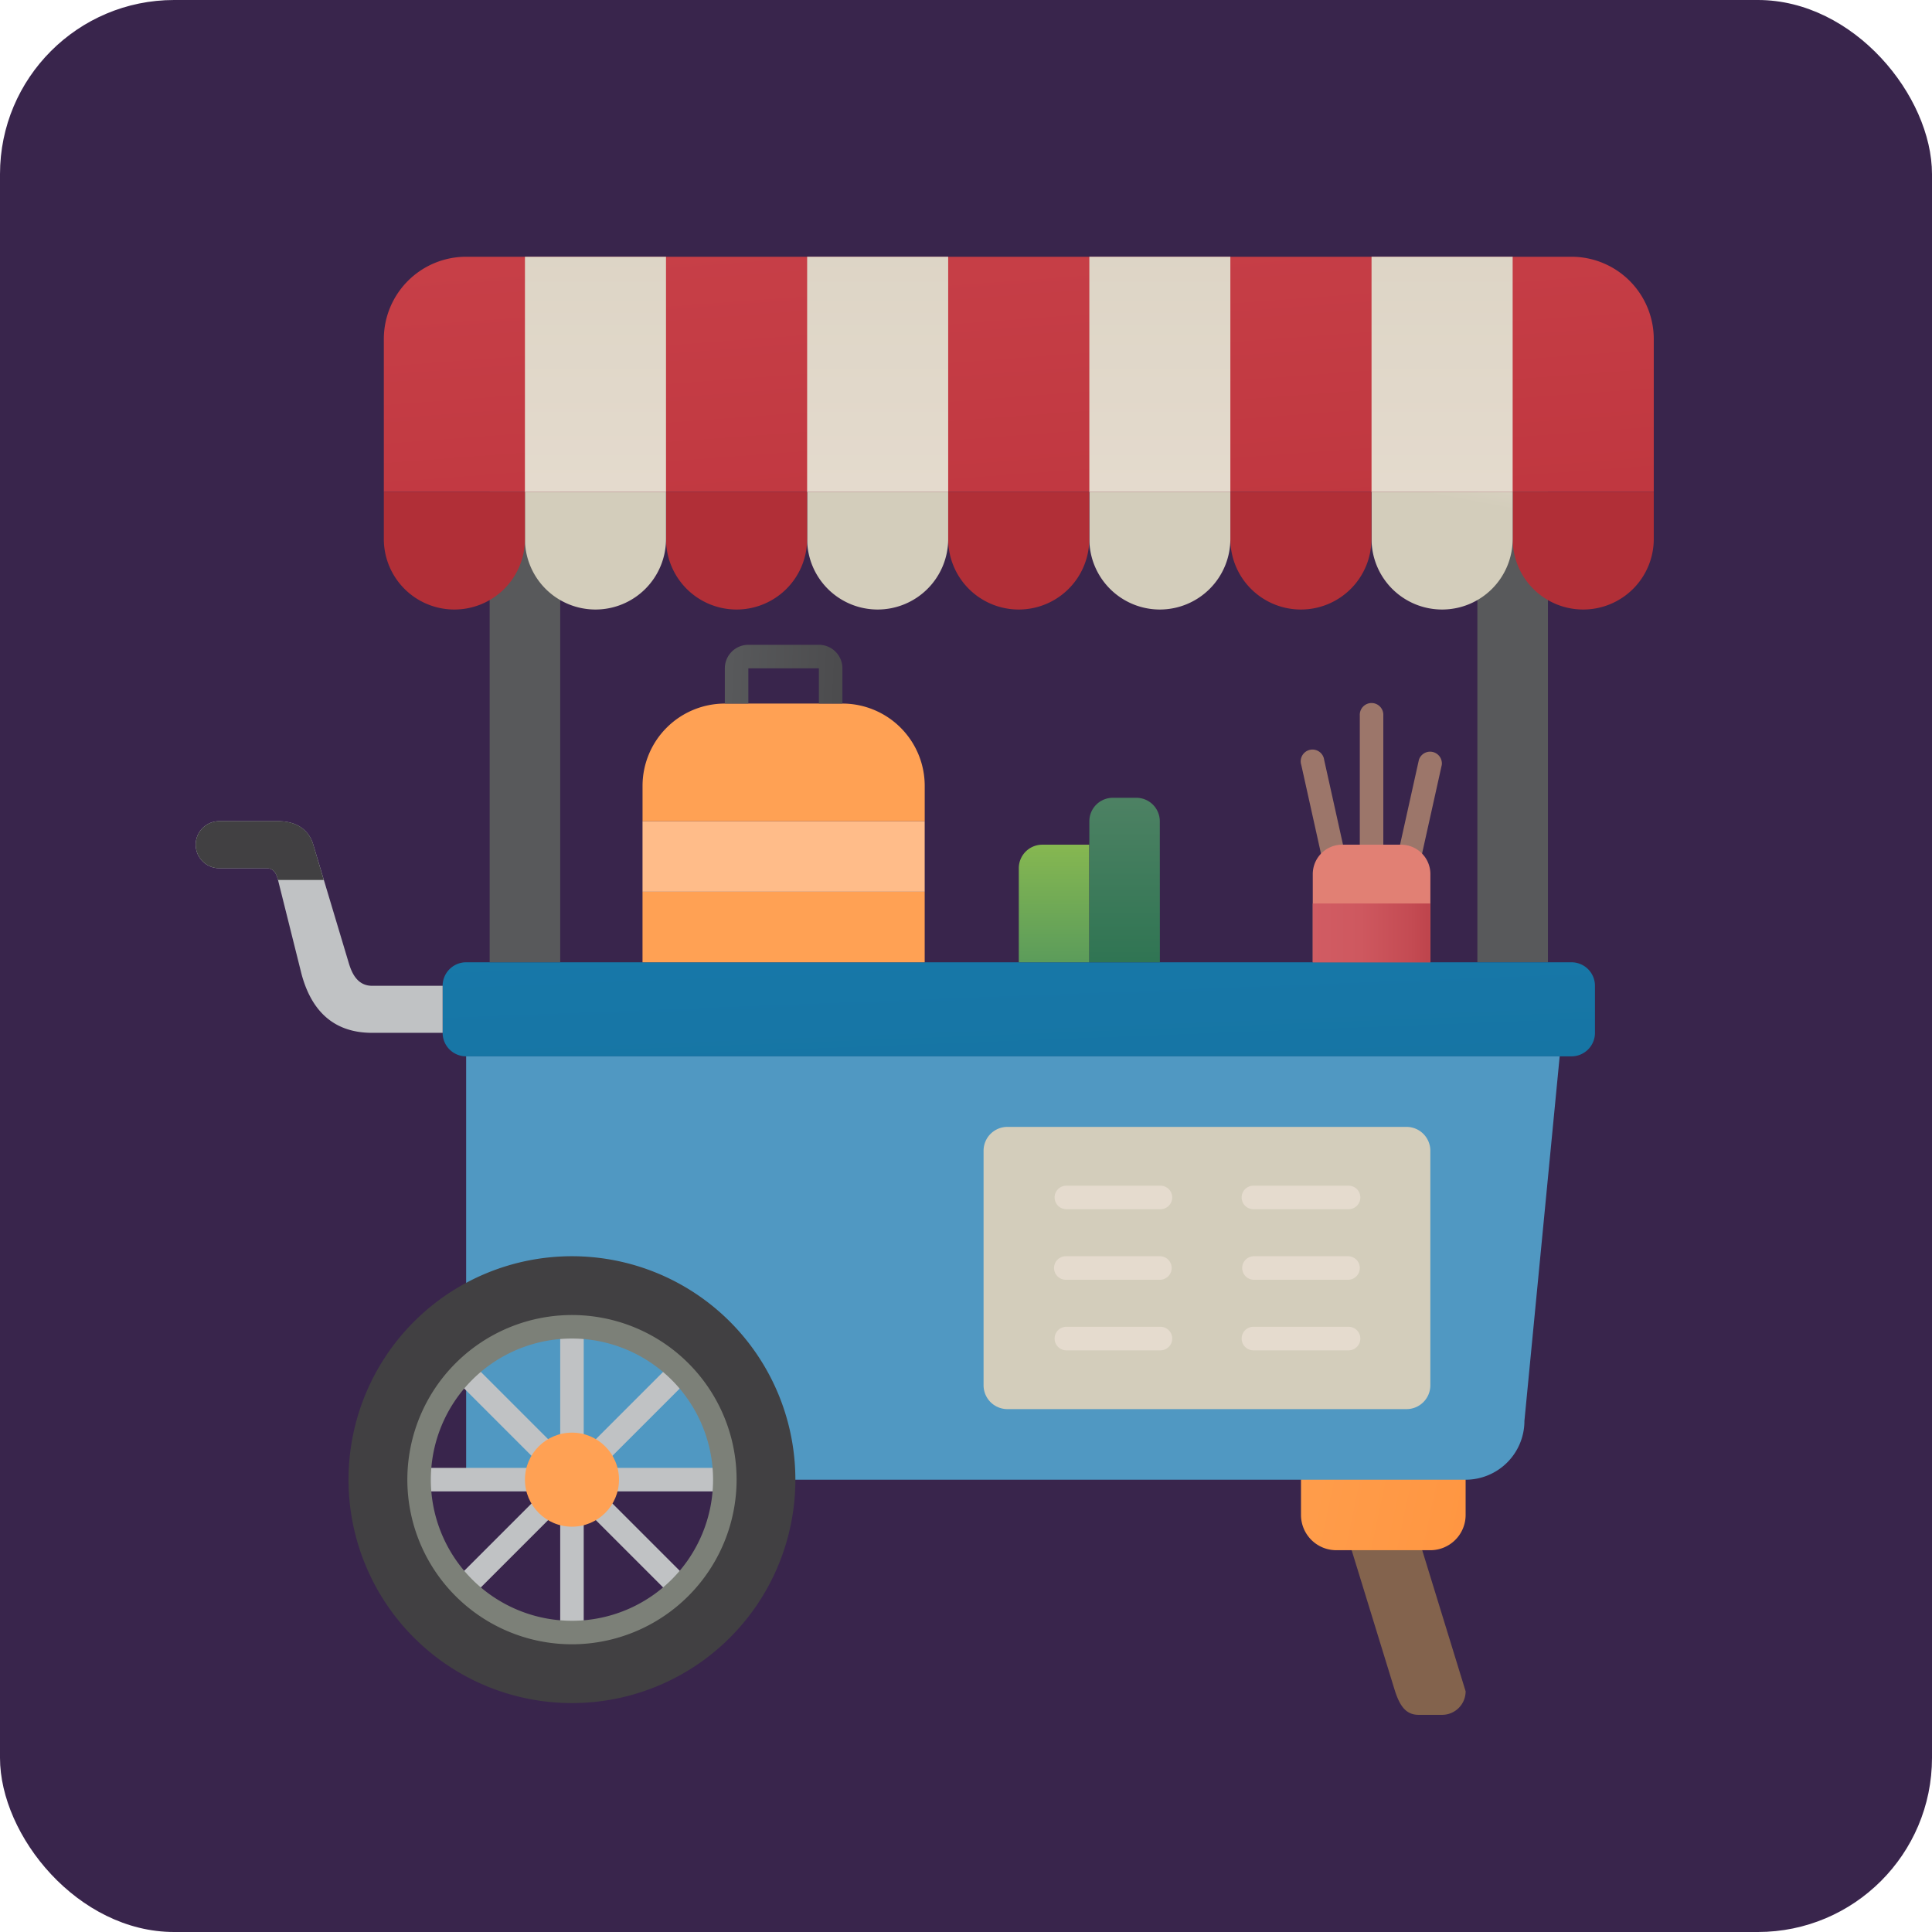
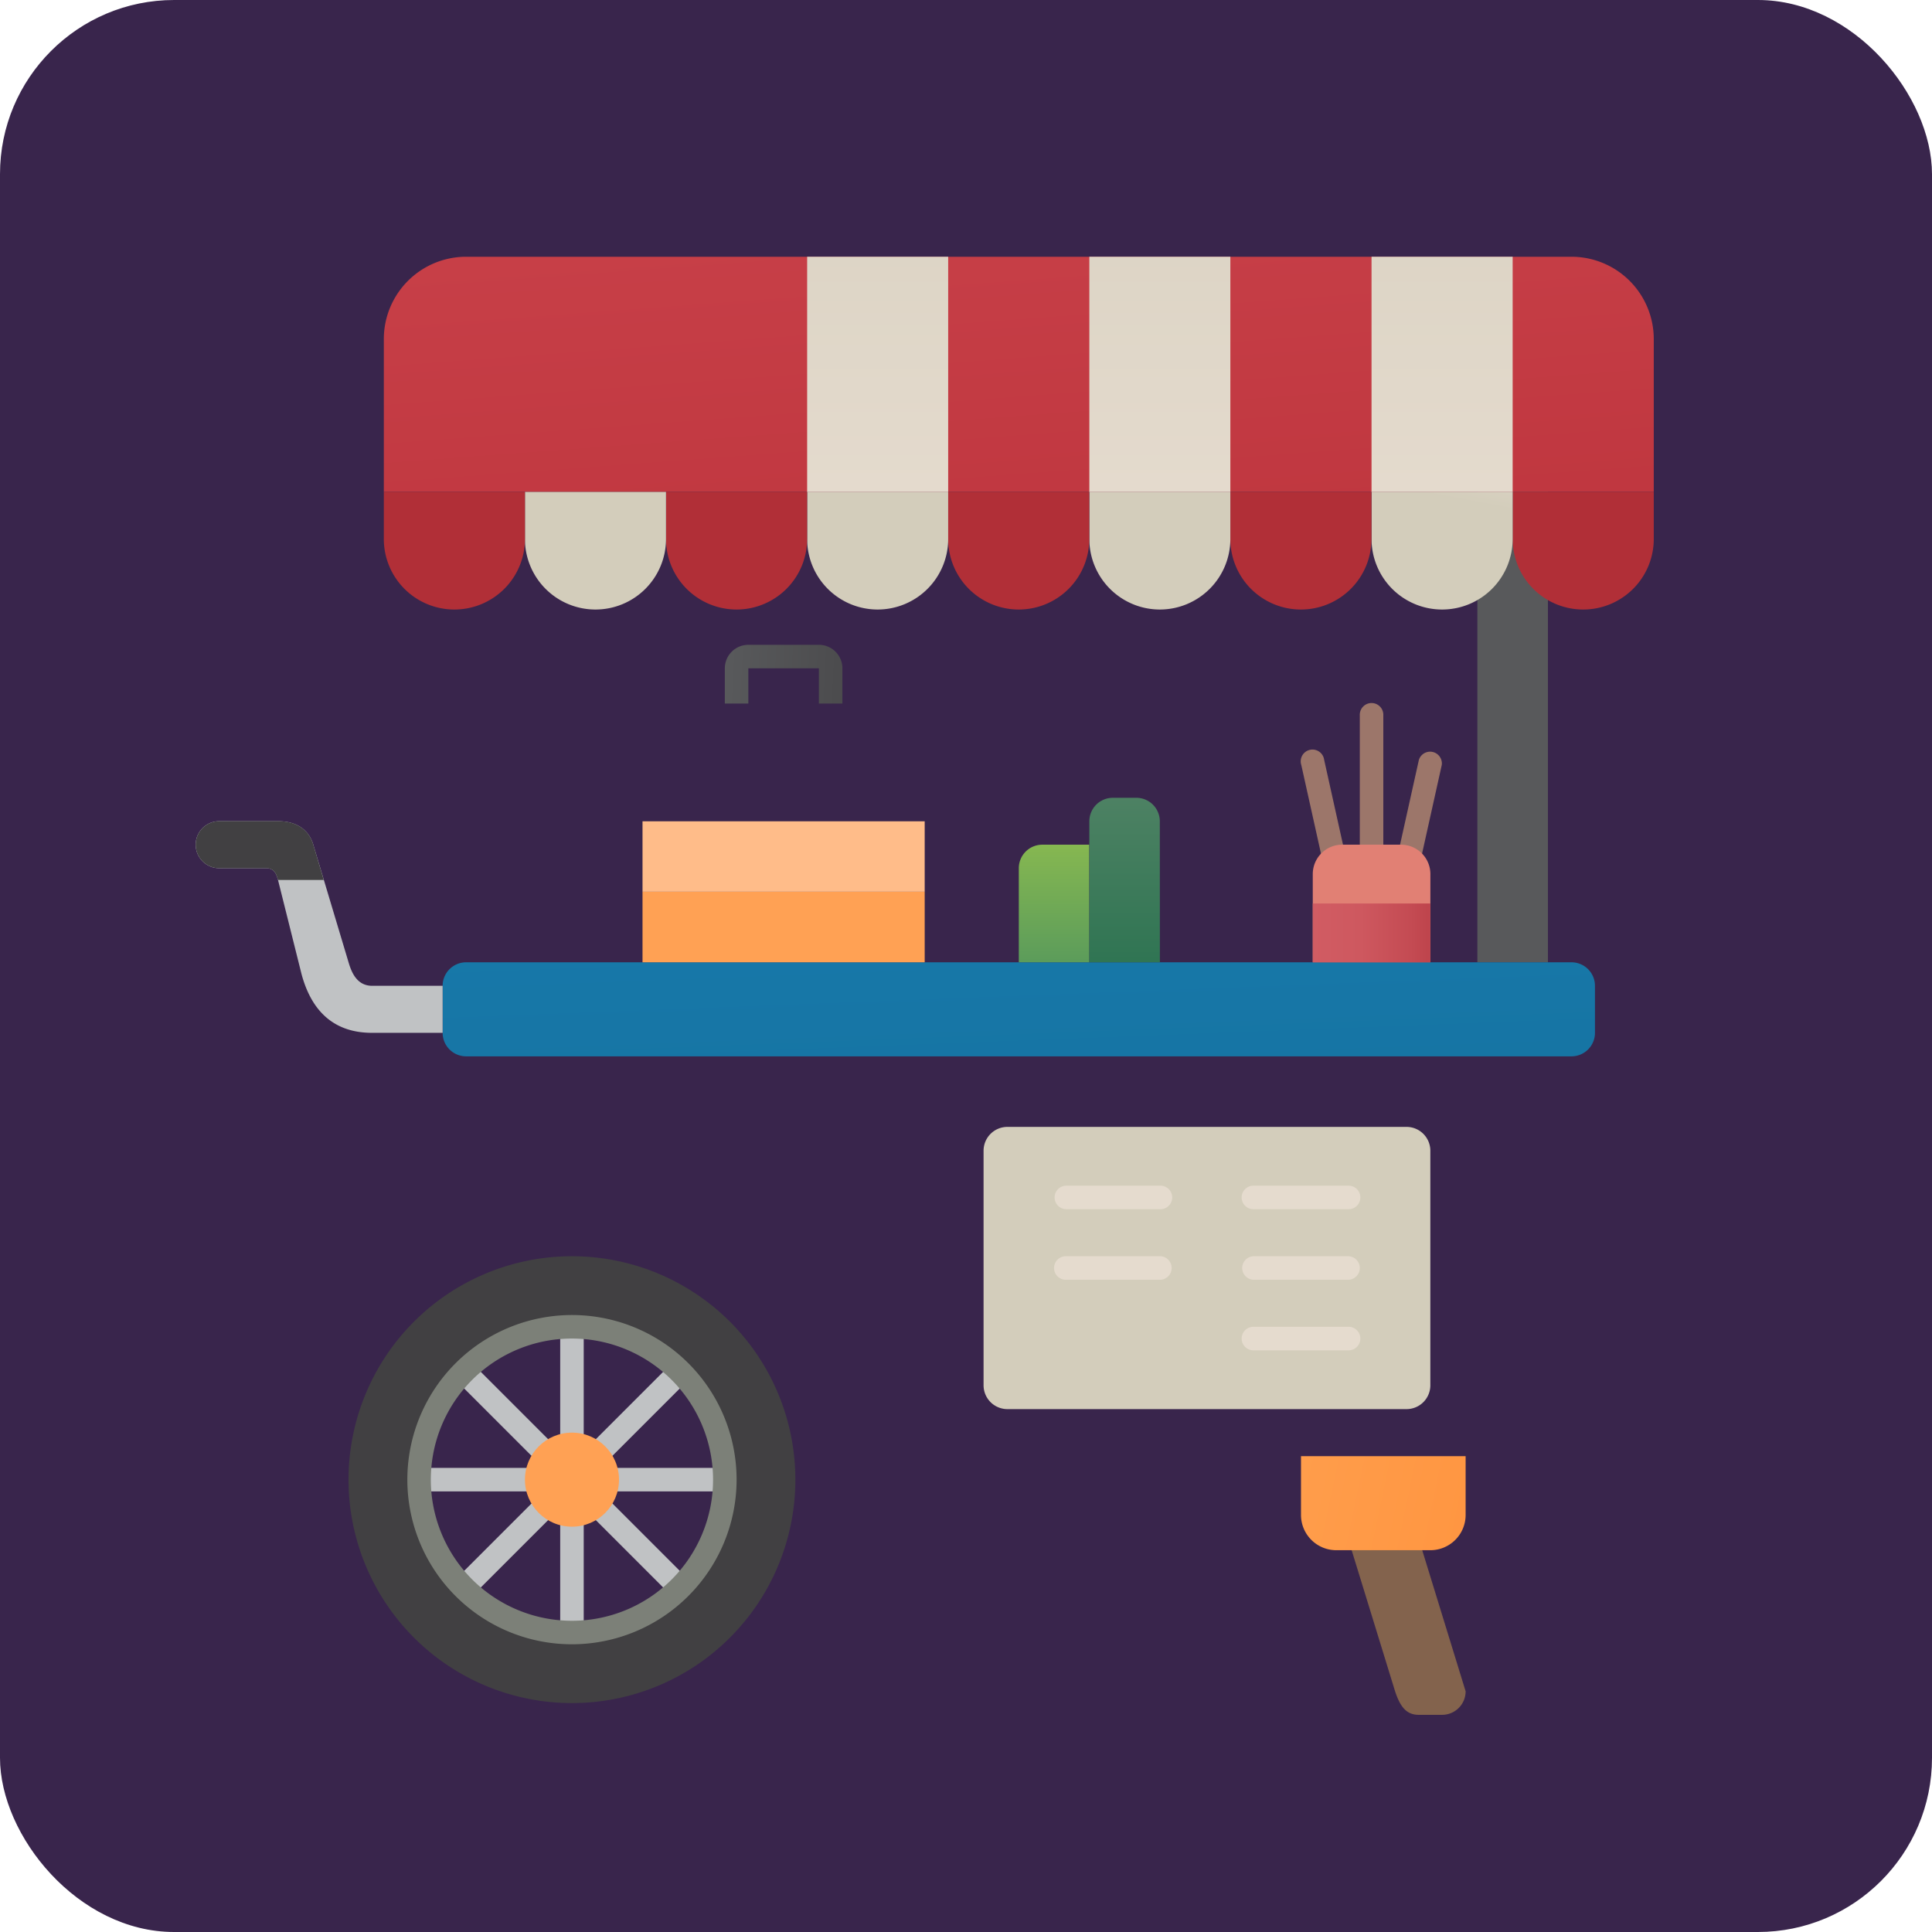
<svg xmlns="http://www.w3.org/2000/svg" xmlns:xlink="http://www.w3.org/1999/xlink" id="Layer_1" data-name="Layer 1" viewBox="0 0 760 760">
  <defs>
    <linearGradient id="linear-gradient" x1="-67.97" y1="739.49" x2="71.79" y2="710.24" gradientTransform="matrix(4, 0, 0, -4, 477, 3525)" gradientUnits="userSpaceOnUse">
      <stop offset="0" stop-color="#83634d" />
      <stop offset="1" stop-color="#83634d" />
    </linearGradient>
    <linearGradient id="linear-gradient-2" x1="-86.35" y1="755.1" x2="79.11" y2="720.47" gradientTransform="matrix(4, 0, 0, -4, 477, 3525)" gradientUnits="userSpaceOnUse">
      <stop offset="0" stop-color="#ffc480" />
      <stop offset="0.82" stop-color="#ff8c34" />
    </linearGradient>
    <linearGradient id="linear-gradient-3" x1="44.32" y1="811.02" x2="63.2" y2="812.95" gradientTransform="matrix(4, 0, 0, -4, 477, 3525)" gradientUnits="userSpaceOnUse">
      <stop offset="0" stop-color="#58595b" />
      <stop offset="1" stop-color="#414042" />
    </linearGradient>
    <linearGradient id="linear-gradient-4" x1="-20.72" y1="824.86" x2="-15.8" y2="697.37" gradientTransform="matrix(4, 0, 0, -4, 477, 3525)" gradientUnits="userSpaceOnUse">
      <stop offset="0" stop-color="#1980b4" />
      <stop offset="1" stop-color="#12638b" />
    </linearGradient>
    <linearGradient id="linear-gradient-5" x1="49.94" y1="769.52" x2="82.32" y2="775.31" gradientTransform="matrix(4, 0, 0, -4, 477, 3525)" gradientUnits="userSpaceOnUse">
      <stop offset="0" stop-color="#5098c2" />
      <stop offset="1" stop-color="#1980b4" />
    </linearGradient>
    <linearGradient id="linear-gradient-6" x1="43.32" y1="820.84" x2="62.2" y2="822.76" xlink:href="#linear-gradient-3" />
    <linearGradient id="linear-gradient-7" x1="-112.49" y1="759.06" x2="-95" y2="750.53" gradientTransform="matrix(4, 0, 0, -4, 477, 3525)" gradientUnits="userSpaceOnUse">
      <stop offset="0" stop-color="#d2d4d4" />
      <stop offset="1" stop-color="#c0c2c4" />
    </linearGradient>
    <linearGradient id="linear-gradient-8" x1="-112.38" y1="759.3" x2="-94.89" y2="750.77" xlink:href="#linear-gradient-7" />
    <linearGradient id="linear-gradient-9" x1="-112.15" y1="759.77" x2="-94.66" y2="751.24" xlink:href="#linear-gradient-7" />
    <linearGradient id="linear-gradient-10" x1="-112.61" y1="758.83" x2="-95.12" y2="750.31" xlink:href="#linear-gradient-7" />
    <linearGradient id="linear-gradient-11" x1="-91.03" y1="741.41" x2="-88.13" y2="740.8" xlink:href="#linear-gradient-3" />
    <linearGradient id="linear-gradient-12" x1="-72.6" y1="736.8" x2="-71.25" y2="736.62" gradientTransform="matrix(4, 0, 0, -4, 476.99, 3524.08)" gradientUnits="userSpaceOnUse">
      <stop offset="0" stop-color="#e69619" />
      <stop offset="1" stop-color="#ffa154" />
    </linearGradient>
    <linearGradient id="linear-gradient-13" x1="-22.41" y1="885.51" x2="-15.67" y2="794.73" gradientTransform="matrix(4, 0, 0, -4, 477, 3525)" gradientUnits="userSpaceOnUse">
      <stop offset="0" stop-color="#cd464e" />
      <stop offset="1" stop-color="#b82e37" />
    </linearGradient>
    <linearGradient id="linear-gradient-14" x1="35.61" y1="797.36" x2="35.03" y2="774.81" gradientTransform="matrix(4, 0, 0, -4, 477, 3525)" gradientUnits="userSpaceOnUse">
      <stop offset="0" stop-color="#b12f37" />
      <stop offset="1" stop-color="#9b1d26" />
    </linearGradient>
    <linearGradient id="linear-gradient-15" x1="22.96" y1="832.05" x2="25.13" y2="843.61" gradientTransform="matrix(4, 0, 0, -4, 477, 3525)" gradientUnits="userSpaceOnUse">
      <stop offset="0" stop-color="#d3cdbb" />
      <stop offset="0.67" stop-color="#e5dbce" />
    </linearGradient>
    <linearGradient id="linear-gradient-16" x1="7.87" y1="798.07" x2="7.29" y2="775.53" xlink:href="#linear-gradient-14" />
    <linearGradient id="linear-gradient-17" x1="-3.85" y1="837.07" x2="-1.68" y2="848.64" xlink:href="#linear-gradient-15" />
    <linearGradient id="linear-gradient-18" x1="-19.86" y1="798.79" x2="-20.44" y2="776.24" xlink:href="#linear-gradient-14" />
    <linearGradient id="linear-gradient-19" x1="-30.66" y1="842.1" x2="-28.5" y2="853.66" xlink:href="#linear-gradient-15" />
    <linearGradient id="linear-gradient-20" x1="-47.6" y1="799.5" x2="-48.18" y2="776.95" xlink:href="#linear-gradient-14" />
    <linearGradient id="linear-gradient-21" x1="-57.47" y1="847.13" x2="-55.31" y2="858.69" xlink:href="#linear-gradient-15" />
    <linearGradient id="linear-gradient-22" x1="-75.33" y1="800.21" x2="-75.91" y2="777.66" xlink:href="#linear-gradient-14" />
    <linearGradient id="linear-gradient-23" x1="-60.69" y1="889.5" x2="-60.69" y2="800.45" xlink:href="#linear-gradient-15" />
    <linearGradient id="linear-gradient-24" x1="-32.93" y1="889.5" x2="-32.93" y2="800.45" xlink:href="#linear-gradient-15" />
    <linearGradient id="linear-gradient-25" x1="-5.18" y1="889.5" x2="-5.18" y2="800.45" xlink:href="#linear-gradient-15" />
    <linearGradient id="linear-gradient-26" x1="22.57" y1="889.5" x2="22.57" y2="800.45" xlink:href="#linear-gradient-15" />
    <linearGradient id="linear-gradient-27" x1="-105.88" y1="762.79" x2="-99.51" y2="758.74" gradientTransform="matrix(4, 0, 0, -4, 477, 3525)" gradientUnits="userSpaceOnUse">
      <stop offset="0" stop-color="#d4d5d3" />
      <stop offset="0.9" stop-color="#999e97" />
      <stop offset="1" stop-color="#7c8078" />
    </linearGradient>
    <linearGradient id="linear-gradient-28" x1="-2.54" y1="772.1" x2="-6.88" y2="806.51" xlink:href="#linear-gradient-15" />
    <linearGradient id="linear-gradient-29" x1="-38.99" y1="761.96" x2="-25.98" y2="762.54" xlink:href="#linear-gradient-15" />
    <linearGradient id="linear-gradient-30" x1="-38.68" y1="755.04" x2="-25.68" y2="755.61" xlink:href="#linear-gradient-15" />
    <linearGradient id="linear-gradient-31" x1="-38.38" y1="748.11" x2="-25.37" y2="748.69" xlink:href="#linear-gradient-15" />
    <linearGradient id="linear-gradient-32" x1="-38.96" y1="761.14" x2="-25.95" y2="761.72" xlink:href="#linear-gradient-15" />
    <linearGradient id="linear-gradient-33" x1="-38.65" y1="754.22" x2="-25.64" y2="754.79" xlink:href="#linear-gradient-15" />
    <linearGradient id="linear-gradient-34" x1="-38.34" y1="747.29" x2="-25.33" y2="747.87" xlink:href="#linear-gradient-15" />
    <linearGradient id="linear-gradient-35" x1="-77.39" y1="788.39" x2="-63.75" y2="788.96" gradientTransform="matrix(4, 0, 0, -4, 477, 3525)" xlink:href="#linear-gradient-12" />
    <linearGradient id="linear-gradient-36" x1="-38.42" y1="843.53" x2="-40.41" y2="821.69" gradientTransform="matrix(4, 0, 0, -4, 477, 3525)" xlink:href="#linear-gradient-12" />
    <linearGradient id="linear-gradient-37" x1="-74.18" y1="786.44" x2="-67.63" y2="788.56" gradientTransform="matrix(4, 0, 0, -4, 477, 3525)" gradientUnits="userSpaceOnUse">
      <stop offset="0" stop-color="#ffcba0" />
      <stop offset="0.42" stop-color="#ffc89c" />
      <stop offset="0.84" stop-color="#ffc08f" />
      <stop offset="1" stop-color="#ffbc89" />
    </linearGradient>
    <linearGradient id="linear-gradient-38" x1="-15.59" y1="813.72" x2="-15.59" y2="773.91" gradientTransform="matrix(4, 0, 0, -4, 477, 3525)" gradientUnits="userSpaceOnUse">
      <stop offset="0" stop-color="#c0dd43" />
      <stop offset="0.99" stop-color="#2f7f65" />
    </linearGradient>
    <linearGradient id="linear-gradient-39" x1="-8.65" y1="817.54" x2="-8.65" y2="785.44" gradientTransform="matrix(4, 0, 0, -4, 477, 3525)" gradientUnits="userSpaceOnUse">
      <stop offset="0" stop-color="#688d72" />
      <stop offset="1" stop-color="#2e7452" />
    </linearGradient>
    <linearGradient id="linear-gradient-40" x1="9.47" y1="800.65" x2="-20.79" y2="796.89" gradientTransform="matrix(4, 0, 0, -4, 477, 3525)" gradientUnits="userSpaceOnUse">
      <stop offset="0" stop-color="#9c766a" />
      <stop offset="1" stop-color="#83634d" />
    </linearGradient>
    <linearGradient id="linear-gradient-41" x1="9.61" y1="799.52" x2="-20.65" y2="795.76" xlink:href="#linear-gradient-40" />
    <linearGradient id="linear-gradient-42" x1="9.26" y1="802.36" x2="-21" y2="798.6" xlink:href="#linear-gradient-40" />
    <linearGradient id="linear-gradient-43" x1="21.55" y1="802.98" x2="30.65" y2="821.33" gradientTransform="matrix(4, 0, 0, -4, 477, 3525)" gradientUnits="userSpaceOnUse">
      <stop offset="0" stop-color="#e18074" />
      <stop offset="0.31" stop-color="#de7c72" />
      <stop offset="0.63" stop-color="#d56f6b" />
      <stop offset="0.95" stop-color="#c65b60" />
      <stop offset="1" stop-color="#c3575e" />
    </linearGradient>
    <linearGradient id="linear-gradient-44" x1="9.85" y1="789.28" x2="21.42" y2="789.28" gradientTransform="matrix(4, 0, 0, -4, 477, 3525)" gradientUnits="userSpaceOnUse">
      <stop offset="0" stop-color="#d15c63" />
      <stop offset="0.41" stop-color="#ce585f" />
      <stop offset="0.83" stop-color="#c44b53" />
      <stop offset="1" stop-color="#be444c" />
    </linearGradient>
    <linearGradient id="linear-gradient-45" x1="-47.54" y1="814.94" x2="-27.11" y2="813.88" xlink:href="#linear-gradient-3" />
    <linearGradient id="linear-gradient-46" x1="-99.23" y1="791.17" x2="-92.29" y2="790.4" xlink:href="#linear-gradient-7" />
    <linearGradient id="linear-gradient-47" x1="-104" y1="799.97" x2="-101.54" y2="799.44" xlink:href="#linear-gradient-3" />
  </defs>
  <rect width="760" height="760" rx="68.5" style="fill: #39254c" />
  <g>
    <path d="M567.3,675.49h-9.25c-5.11,0-7.4-3.7-9.25-9.25l-18.51-60.13h27.76l18.5,60.13A9.25,9.25,0,0,1,567.3,675.49Z" transform="translate(-0.01 -0.92)" style="fill: url(#linear-gradient)" />
    <path d="M562.67,610.73h-37a13.87,13.87,0,0,1-13.88-13.87V573.73h64.76v23.13A13.87,13.87,0,0,1,562.67,610.73Z" transform="translate(-0.01 -0.92)" style="fill: url(#linear-gradient-2)" />
    <path d="M581.17,194.43h27.76v185H581.17Z" transform="translate(-0.01 -0.92)" style="fill: url(#linear-gradient-3)" />
    <g>
      <path d="M618.18,416.46H183.38a9.25,9.25,0,0,1-9.25-9.25v-18.5a9.25,9.25,0,0,1,9.25-9.25h434.8a9.25,9.25,0,0,1,9.25,9.25v18.5A9.25,9.25,0,0,1,618.18,416.46Z" transform="translate(-0.01 -0.92)" style="fill: url(#linear-gradient-4)" />
-       <path d="M576.55,583H183.38V416.46H613.55L599.68,559.85A23.14,23.14,0,0,1,576.55,583Z" transform="translate(-0.01 -0.92)" style="fill: url(#linear-gradient-5)" />
    </g>
-     <path d="M192.63,194.43h27.75v185H192.63Z" transform="translate(-0.01 -0.92)" style="fill: url(#linear-gradient-6)" />
    <g>
      <g>
        <path d="M220.38,509h9.25V661.61h-9.25Z" transform="translate(-0.01 -0.92)" style="fill: url(#linear-gradient-7)" />
        <path d="M146.37,578.35H299v9.25H146.37Z" transform="translate(-0.01 -0.92)" style="fill: url(#linear-gradient-8)" />
        <path d="M272.62,637.13,166.23,530.74l6.54-6.54L279.16,630.59Z" transform="translate(-0.01 -0.92)" style="fill: url(#linear-gradient-9)" />
        <path d="M172.77,641.76l-6.54-6.54L272.62,528.83l6.54,6.54Z" transform="translate(-0.01 -0.92)" style="fill: url(#linear-gradient-10)" />
      </g>
      <path d="M225,495.09A87.89,87.89,0,1,0,312.89,583,87.89,87.89,0,0,0,225,495.09Zm0,148A60.13,60.13,0,1,1,285.14,583,60.13,60.13,0,0,1,225,643.11Z" transform="translate(-0.01 -0.92)" style="fill: url(#linear-gradient-11)" />
      <circle cx="225" cy="582.06" r="18.5" style="fill: url(#linear-gradient-12)" />
    </g>
    <g>
      <g>
        <path d="M151,134.3v60.13H650.56V134.3a32.38,32.38,0,0,0-32.38-32.38H183.38A32.38,32.38,0,0,0,151,134.3Z" transform="translate(-0.01 -0.92)" style="fill: url(#linear-gradient-13)" />
        <g>
          <path d="M622.8,240.69a27.74,27.74,0,0,1-27.75-27.75V194.43h55.51v18.51A27.75,27.75,0,0,1,622.8,240.69Z" transform="translate(-0.01 -0.92)" style="fill: url(#linear-gradient-14)" />
          <g>
            <path d="M567.3,240.69a27.75,27.75,0,0,1-27.76-27.75V194.43h55.51v18.51A27.74,27.74,0,0,1,567.3,240.69Z" transform="translate(-0.01 -0.92)" style="fill: url(#linear-gradient-15)" />
            <path d="M511.79,240.69A27.74,27.74,0,0,1,484,212.94V194.43h55.5v18.51A27.74,27.74,0,0,1,511.79,240.69Z" transform="translate(-0.01 -0.92)" style="fill: url(#linear-gradient-16)" />
          </g>
          <g>
            <path d="M456.28,240.69a27.75,27.75,0,0,1-27.75-27.75V194.43H484v18.51A27.75,27.75,0,0,1,456.28,240.69Z" transform="translate(-0.01 -0.92)" style="fill: url(#linear-gradient-17)" />
            <path d="M400.78,240.69A27.74,27.74,0,0,1,373,212.94V194.43h55.5v18.51A27.74,27.74,0,0,1,400.78,240.69Z" transform="translate(-0.01 -0.92)" style="fill: url(#linear-gradient-18)" />
          </g>
          <g>
            <path d="M345.27,240.69a27.74,27.74,0,0,1-27.75-27.75V194.43H373v18.51A27.75,27.75,0,0,1,345.27,240.69Z" transform="translate(-0.01 -0.92)" style="fill: url(#linear-gradient-19)" />
            <path d="M289.77,240.69A27.75,27.75,0,0,1,262,212.94V194.43h55.51v18.51A27.75,27.75,0,0,1,289.77,240.69Z" transform="translate(-0.01 -0.92)" style="fill: url(#linear-gradient-20)" />
          </g>
          <g>
            <path d="M234.26,240.69a27.74,27.74,0,0,1-27.75-27.75V194.43H262v18.51A27.74,27.74,0,0,1,234.26,240.69Z" transform="translate(-0.01 -0.92)" style="fill: url(#linear-gradient-21)" />
            <path d="M178.75,240.69A27.74,27.74,0,0,1,151,212.94V194.43h55.51v18.51A27.75,27.75,0,0,1,178.75,240.69Z" transform="translate(-0.01 -0.92)" style="fill: url(#linear-gradient-22)" />
          </g>
        </g>
      </g>
-       <path d="M206.51,101.92H262v92.51h-55.5Z" transform="translate(-0.01 -0.92)" style="fill: url(#linear-gradient-23)" />
      <path d="M317.52,101.92H373v92.51H317.52Z" transform="translate(-0.01 -0.92)" style="fill: url(#linear-gradient-24)" />
      <path d="M428.53,101.92H484v92.51H428.53Z" transform="translate(-0.01 -0.92)" style="fill: url(#linear-gradient-25)" />
      <path d="M539.54,101.92h55.51v92.51H539.54Z" transform="translate(-0.01 -0.92)" style="fill: url(#linear-gradient-26)" />
    </g>
    <path d="M225,647.74A64.76,64.76,0,1,1,289.77,583,64.83,64.83,0,0,1,225,647.74Zm0-120.27A55.51,55.51,0,1,0,280.51,583,55.57,55.57,0,0,0,225,527.47Z" transform="translate(-0.01 -0.92)" style="fill: url(#linear-gradient-27)" />
    <path d="M553.3,555.23h-157a9.38,9.38,0,0,1-9.38-9.38V453.59a9.38,9.38,0,0,1,9.38-9.38h157a9.38,9.38,0,0,1,9.37,9.38v92.26A9.37,9.37,0,0,1,553.3,555.23Z" transform="translate(-0.01 -0.92)" style="fill: url(#linear-gradient-28)" />
    <g>
      <g>
        <path d="M456.28,476.59h-37a4.63,4.63,0,0,1,0-9.25h37a4.63,4.63,0,1,1,0,9.25Z" transform="translate(-0.01 -0.92)" style="fill: url(#linear-gradient-29)" />
        <path d="M456.28,504.35h-37a4.63,4.63,0,0,1,0-9.26h37a4.63,4.63,0,0,1,0,9.26Z" transform="translate(-0.01 -0.92)" style="fill: url(#linear-gradient-30)" />
-         <path d="M456.28,532.1h-37a4.63,4.63,0,0,1,0-9.25h37a4.63,4.63,0,1,1,0,9.25Z" transform="translate(-0.01 -0.92)" style="fill: url(#linear-gradient-31)" />
      </g>
      <g>
        <path d="M530.29,476.59h-37a4.63,4.63,0,1,1,0-9.25h37a4.63,4.63,0,1,1,0,9.25Z" transform="translate(-0.01 -0.92)" style="fill: url(#linear-gradient-32)" />
        <path d="M530.29,504.35h-37a4.63,4.63,0,0,1,0-9.26h37a4.63,4.63,0,0,1,0,9.26Z" transform="translate(-0.01 -0.92)" style="fill: url(#linear-gradient-33)" />
        <path d="M530.29,532.1h-37a4.63,4.63,0,1,1,0-9.25h37a4.63,4.63,0,1,1,0,9.25Z" transform="translate(-0.01 -0.92)" style="fill: url(#linear-gradient-34)" />
      </g>
    </g>
    <path d="M252.76,351.7h111v27.76h-111Z" transform="translate(-0.01 -0.92)" style="fill: url(#linear-gradient-35)" />
-     <path d="M363.77,324h-111V310.07a32.38,32.38,0,0,1,32.38-32.38H331.4a32.38,32.38,0,0,1,32.37,32.38Z" transform="translate(-0.01 -0.92)" style="fill: url(#linear-gradient-36)" />
    <path d="M252.76,324h111V351.7h-111Z" transform="translate(-0.01 -0.92)" style="fill: url(#linear-gradient-37)" />
    <path d="M428.53,379.46H400.78v-37A9.25,9.25,0,0,1,410,333.2h18.5Z" transform="translate(-0.01 -0.92)" style="fill: url(#linear-gradient-38)" />
    <path d="M456.28,379.46H428.53V324a9.25,9.25,0,0,1,9.25-9.25H447a9.24,9.24,0,0,1,9.25,9.25Z" transform="translate(-0.01 -0.92)" style="fill: url(#linear-gradient-39)" />
    <g>
      <path d="M525.66,347.08a4.63,4.63,0,0,1-4.51-3.62l-9.25-41.63a4.63,4.63,0,1,1,9-2l9.25,41.63a4.62,4.62,0,0,1-3.51,5.52,5,5,0,0,1-1,.11Z" transform="translate(-0.01 -0.92)" style="fill: url(#linear-gradient-40)" />
      <path d="M553.43,347.08a4.88,4.88,0,0,1-1-.11,4.61,4.61,0,0,1-3.51-5.52l9.25-41.63a4.63,4.63,0,0,1,9,2l-9.25,41.63a4.64,4.64,0,0,1-4.51,3.62Z" transform="translate(-0.01 -0.92)" style="fill: url(#linear-gradient-41)" />
      <path d="M539.54,347.08a4.62,4.62,0,0,1-4.62-4.63V282.32a4.63,4.63,0,1,1,9.25,0v60.13A4.63,4.63,0,0,1,539.54,347.08Z" transform="translate(-0.01 -0.92)" style="fill: url(#linear-gradient-42)" />
    </g>
    <path d="M562.67,379.46H516.42v-34.7A11.56,11.56,0,0,1,528,333.2h23.13a11.56,11.56,0,0,1,11.56,11.56Z" transform="translate(-0.01 -0.92)" style="fill: url(#linear-gradient-43)" />
    <path d="M516.42,356.33h46.25v23.13H516.42Z" transform="translate(-0.01 -0.92)" style="fill: url(#linear-gradient-44)" />
    <path d="M331.4,277.69h-9.26V263.82H294.39v13.87h-9.25V263.82a9.26,9.26,0,0,1,9.25-9.25h27.75a9.26,9.26,0,0,1,9.26,9.25Z" transform="translate(-0.01 -0.92)" style="fill: url(#linear-gradient-45)" />
    <path d="M174.13,407.21H146.37c-17.05,0-24.49-11-27.75-23.13l-9.25-37c-.57-2-1.3-4.63-4.63-4.63H86.24a9.25,9.25,0,0,1,0-18.5h23.13c9.25,0,12.74,5.28,13.88,9.25l13.87,46.26c1.16,3.94,3.28,9.25,9.29,9.25h27.72Z" transform="translate(-0.01 -0.92)" style="fill: url(#linear-gradient-46)" />
    <path d="M123.25,333.2c-1.14-4-4.63-9.25-13.88-9.25H86.24a9.25,9.25,0,0,0,0,18.5h18.5c3.33,0,4.06,2.64,4.63,4.63h18Z" transform="translate(-0.01 -0.92)" style="fill: url(#linear-gradient-47)" />
  </g>
</svg>